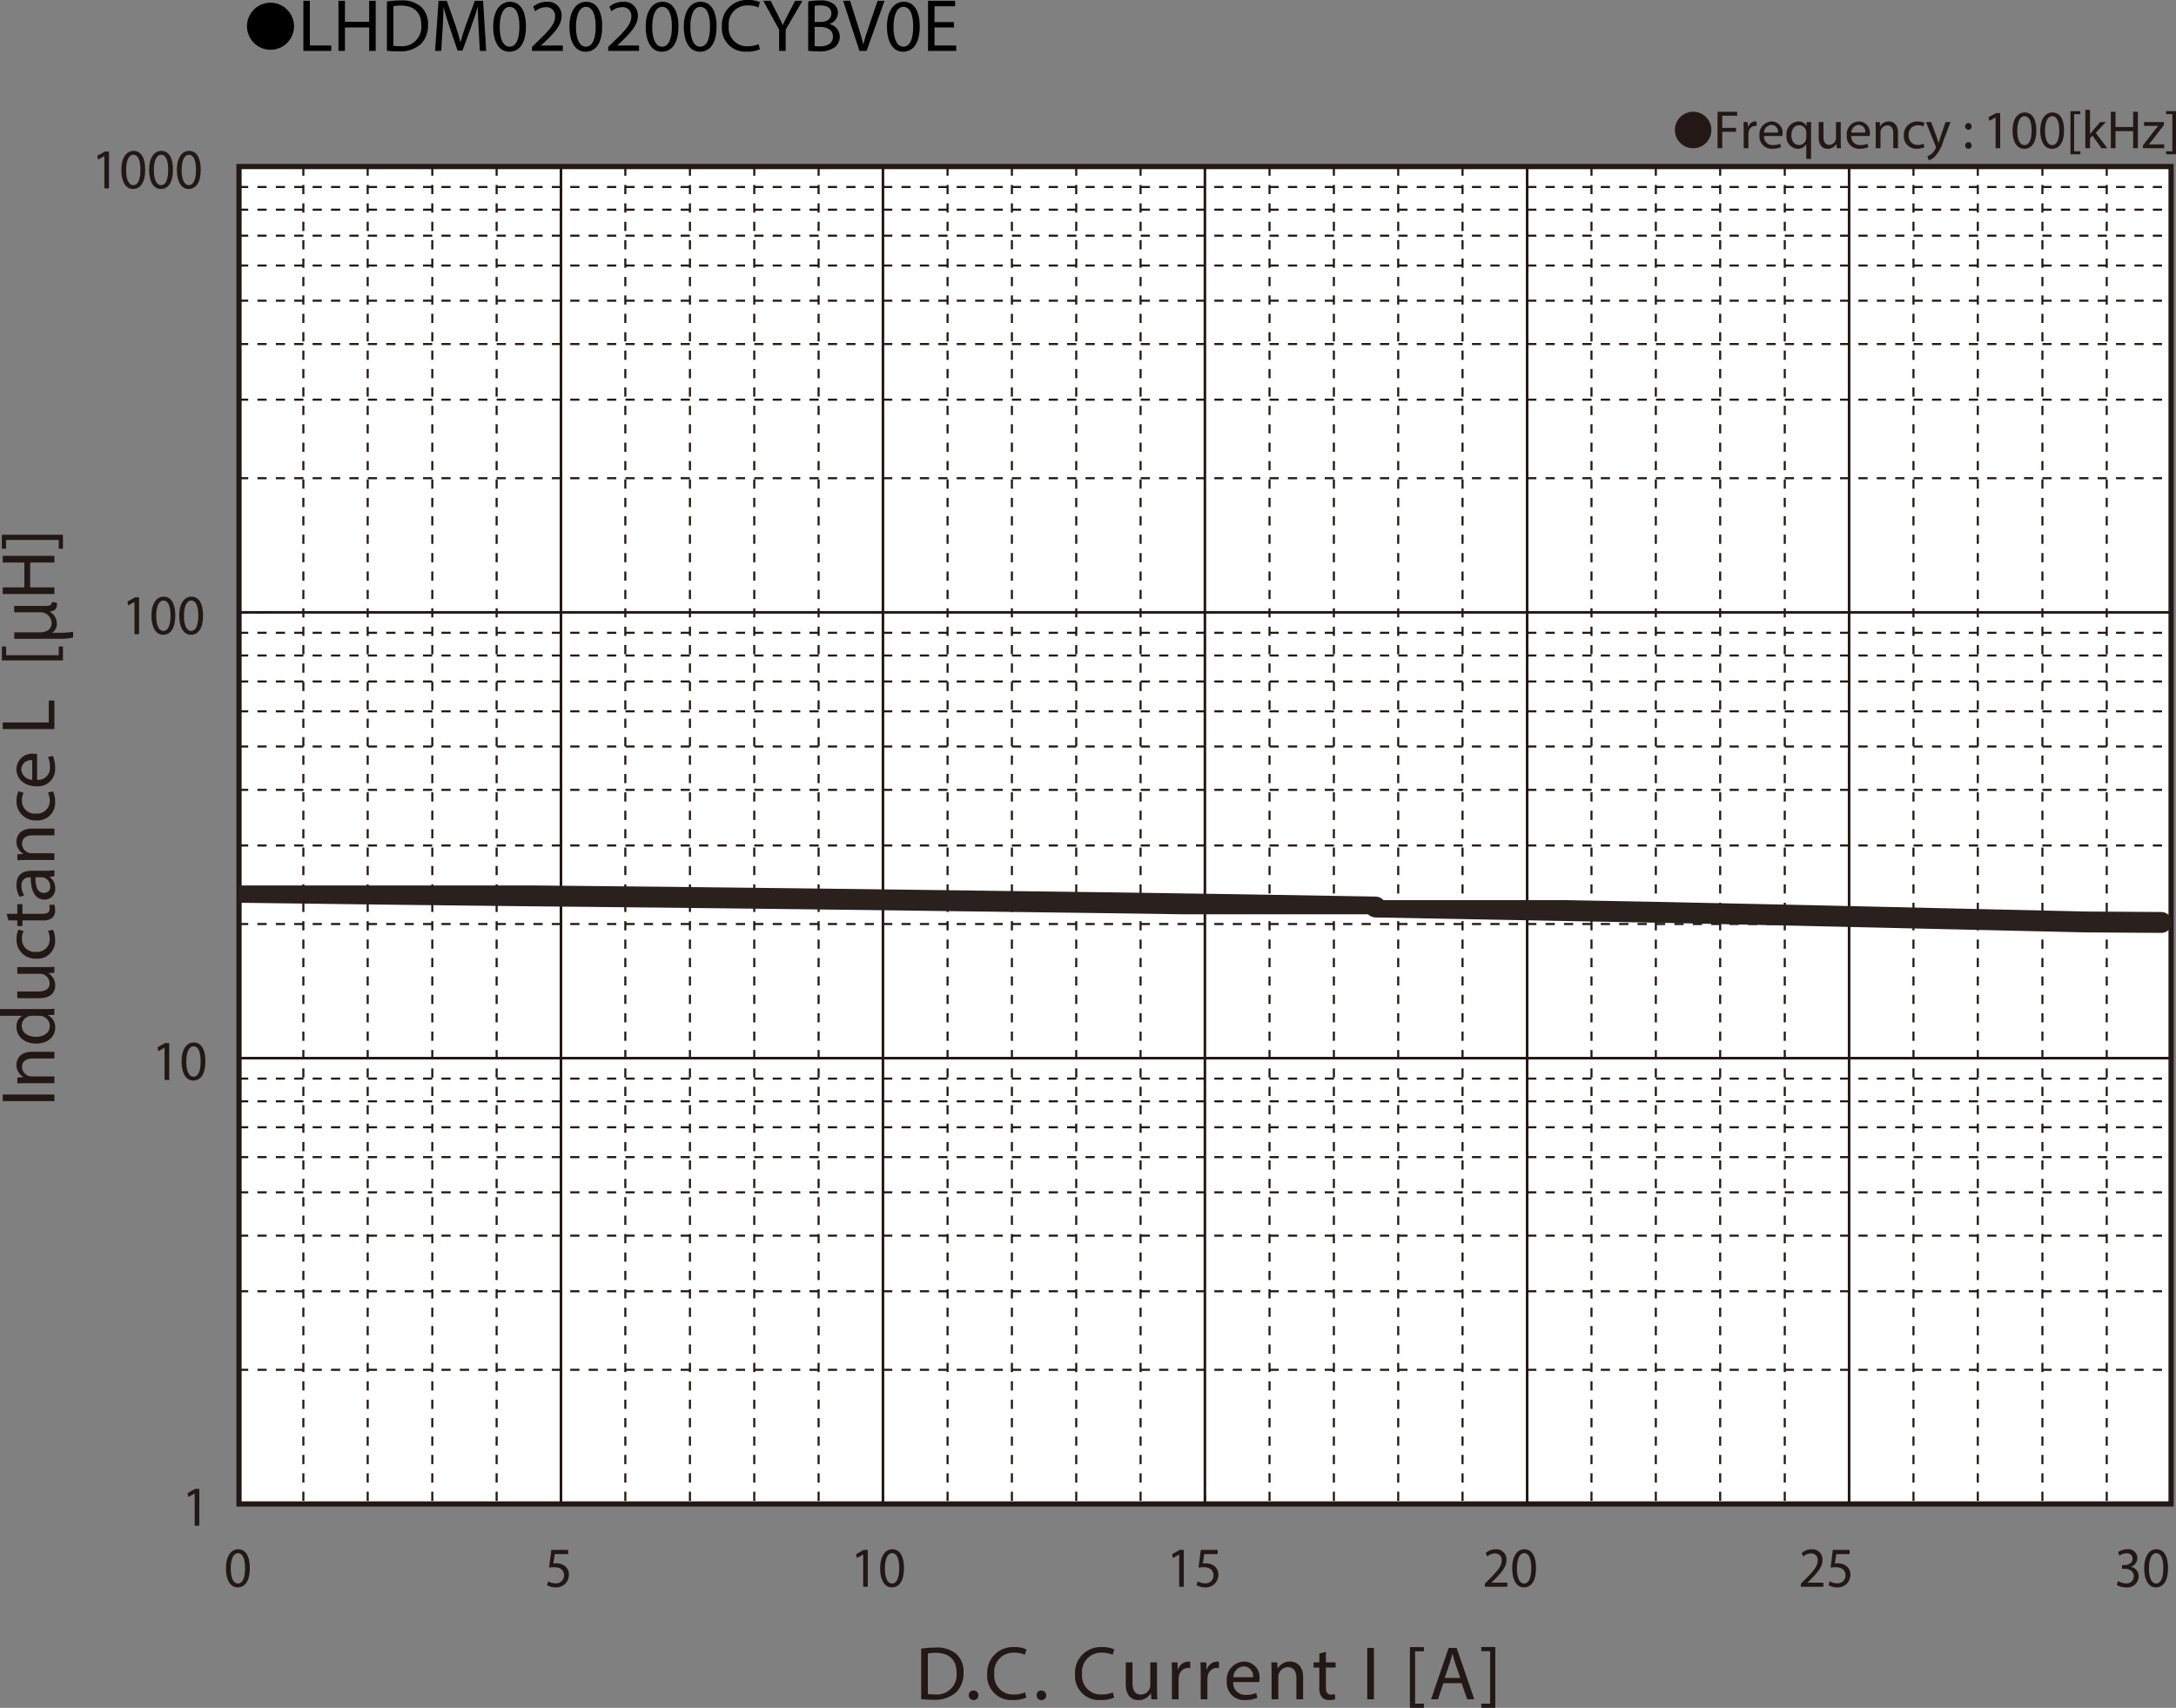
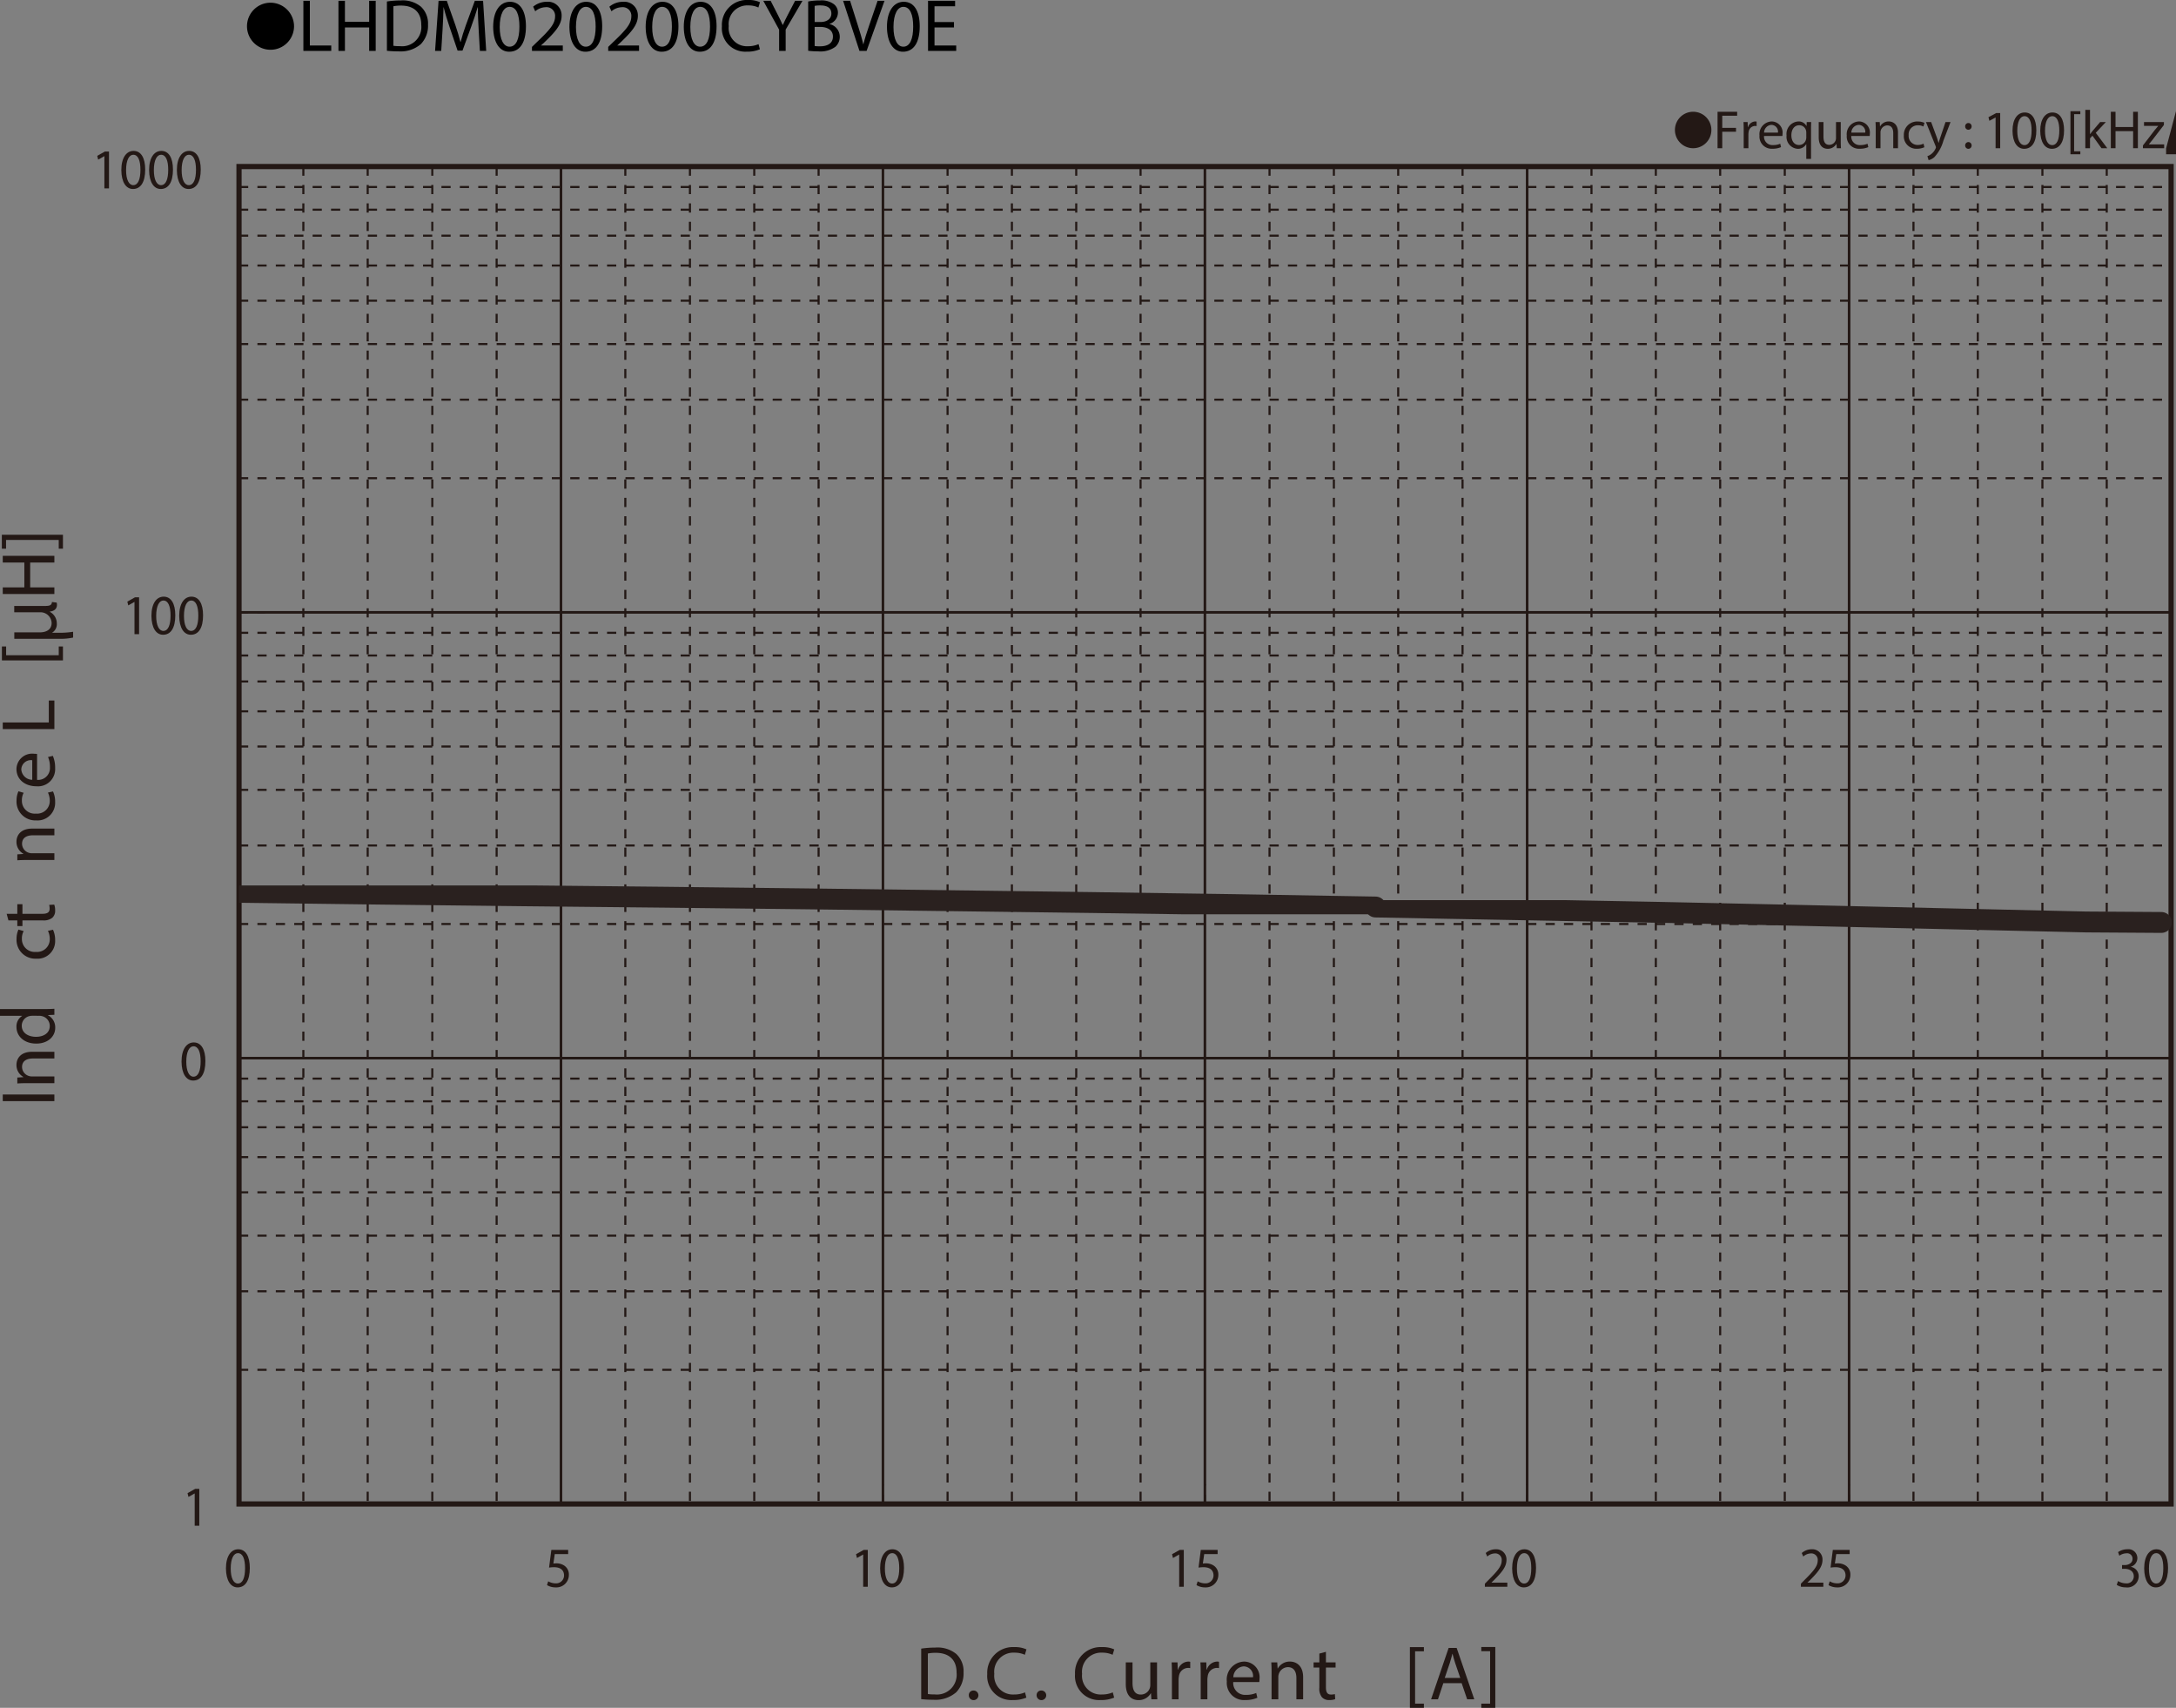
<svg xmlns="http://www.w3.org/2000/svg" id="レイヤー_1" data-name="レイヤー 1" viewBox="0 0 322.104 252.761">
  <rect x="0" y="0" width="322.104" height="252.761" fill="#808080" stroke="none" />
  <defs>
    <style>
      .cls-1, .cls-4, .cls-5, .cls-6, .cls-8 {
        fill: none;
      }

      .cls-2 {
        fill: #231815;
      }

      .cls-3 {
        fill: #fff;
      }

      .cls-4, .cls-5, .cls-6 {
        stroke: #231815;
      }

      .cls-4, .cls-5 {
        stroke-miterlimit: 3.864;
      }

      .cls-4 {
        stroke-width: 0.309px;
        stroke-dasharray: 1.362 1.362;
      }

      .cls-5 {
        stroke-width: 0.386px;
      }

      .cls-6 {
        stroke-miterlimit: 10;
        stroke-width: 0.773px;
      }

      .cls-7 {
        clip-path: url(#clip-path);
      }

      .cls-8 {
        stroke: #2a211f;
        stroke-linecap: round;
        stroke-linejoin: round;
        stroke-width: 3.09px;
      }

      .cls-9 {
        clip-path: url(#clip-path-2);
      }
    </style>
    <clipPath id="clip-path" transform="translate(-1.868 -1.671)">
      <rect class="cls-1" x="37.27" y="132.718" width="169.646" height="4.267" />
    </clipPath>
    <clipPath id="clip-path-2" transform="translate(-1.868 -1.671)">
      <rect class="cls-1" x="204.166" y="134.896" width="119.156" height="5.962" />
    </clipPath>
  </defs>
  <title>DM_DC-HFlux-Bias2-LHDM020200CYBV0E</title>
  <g>
    <path d="M45.393,5.59a3.482,3.482,0,1,1-3.478-3.518A3.496,3.496,0,0,1,45.393,5.59Z" transform="translate(-1.868 -1.671)" />
    <path d="M46.777,1.792h.958V8.404h3.168V9.207h-4.126Z" transform="translate(-1.868 -1.671)" />
    <path d="M52.927,1.792V4.895h3.586V1.792h.968V9.207h-.968V5.73H52.927V9.207h-.958V1.792Z" transform="translate(-1.868 -1.671)" />
    <path d="M59.141,1.891a13.665,13.665,0,0,1,2.036-.154,4.248,4.248,0,0,1,3.003.924A3.415,3.415,0,0,1,65.225,5.323a3.923,3.923,0,0,1-1.067,2.883A4.57,4.57,0,0,1,60.879,9.273a15.418,15.418,0,0,1-1.738-.088Zm.958,6.557a6.041,6.041,0,0,0,.968.055,2.85,2.85,0,0,0,3.158-3.146c.011-1.749-.979-2.86-3.003-2.86a5.423,5.423,0,0,0-1.122.099Z" transform="translate(-1.868 -1.671)" />
    <path d="M72.716,5.951C72.661,4.917,72.595,3.673,72.606,2.749h-.033c-.253.869-.561,1.793-.935,2.816L70.329,9.163h-.726L68.403,5.631c-.352-1.045-.649-2.002-.858-2.882h-.022c-.022.924-.077,2.167-.143,3.278L67.182,9.207H66.269l.517-7.415h1.221l1.265,3.586c.308.913.561,1.728.748,2.498h.033c.187-.748.451-1.562.781-2.498L72.155,1.792H73.376l.462,7.415h-.935Z" transform="translate(-1.868 -1.671)" />
    <path d="M79.722,5.555c0,2.431-.902,3.773-2.486,3.773-1.397,0-2.343-1.309-2.365-3.675,0-2.398,1.034-3.718,2.486-3.718C78.864,1.935,79.722,3.277,79.722,5.555Zm-3.883.11c0,1.859.572,2.916,1.452,2.916.99,0,1.463-1.155,1.463-2.981,0-1.76-.451-2.916-1.452-2.916C76.455,2.683,75.839,3.717,75.839,5.665Z" transform="translate(-1.868 -1.671)" />
    <path d="M80.613,9.207V8.613l.759-.737c1.826-1.738,2.651-2.663,2.662-3.741a1.276,1.276,0,0,0-1.419-1.397,2.436,2.436,0,0,0-1.519.605l-.308-.682A3.139,3.139,0,0,1,82.813,1.935a2.012,2.012,0,0,1,2.189,2.079c0,1.32-.957,2.388-2.464,3.84l-.572.528v.022h3.212V9.207Z" transform="translate(-1.868 -1.671)" />
    <path d="M91.008,5.555c0,2.431-.902,3.773-2.486,3.773-1.397,0-2.343-1.309-2.365-3.675,0-2.398,1.034-3.718,2.486-3.718C90.15,1.935,91.008,3.277,91.008,5.555Zm-3.883.11c0,1.859.572,2.916,1.452,2.916.99,0,1.463-1.155,1.463-2.981,0-1.76-.451-2.916-1.452-2.916C87.741,2.683,87.125,3.717,87.125,5.665Z" transform="translate(-1.868 -1.671)" />
    <path d="M91.899,9.207V8.613L92.658,7.876c1.826-1.738,2.651-2.663,2.662-3.741a1.276,1.276,0,0,0-1.419-1.397,2.436,2.436,0,0,0-1.519.605l-.308-.682a3.139,3.139,0,0,1,2.024-.726,2.012,2.012,0,0,1,2.189,2.079c0,1.32-.957,2.388-2.464,3.84l-.572.528v.022h3.212V9.207Z" transform="translate(-1.868 -1.671)" />
    <path d="M102.294,5.555c0,2.431-.902,3.773-2.486,3.773-1.397,0-2.343-1.309-2.365-3.675,0-2.398,1.034-3.718,2.486-3.718C101.437,1.935,102.294,3.277,102.294,5.555Zm-3.883.11c0,1.859.572,2.916,1.452,2.916.99,0,1.463-1.155,1.463-2.981,0-1.76-.451-2.916-1.452-2.916C99.027,2.683,98.411,3.717,98.411,5.665Z" transform="translate(-1.868 -1.671)" />
    <path d="M107.938,5.555c0,2.431-.902,3.773-2.486,3.773-1.397,0-2.343-1.309-2.365-3.675,0-2.398,1.034-3.718,2.486-3.718C107.08,1.935,107.938,3.277,107.938,5.555Zm-3.883.11c0,1.859.572,2.916,1.452,2.916.99,0,1.463-1.155,1.463-2.981,0-1.76-.451-2.916-1.452-2.916C104.67,2.683,104.054,3.717,104.054,5.665Z" transform="translate(-1.868 -1.671)" />
    <path d="M114.351,8.965a4.747,4.747,0,0,1-1.958.352A3.465,3.465,0,0,1,108.729,5.565a3.69,3.69,0,0,1,3.873-3.895,3.976,3.976,0,0,1,1.76.33l-.231.781a3.484,3.484,0,0,0-1.496-.308,2.757,2.757,0,0,0-2.894,3.059,2.695,2.695,0,0,0,2.85,2.981,3.831,3.831,0,0,0,1.562-.308Z" transform="translate(-1.868 -1.671)" />
    <path d="M117.199,9.207V6.061L114.856,1.792h1.089l1.045,2.046c.286.561.506,1.012.737,1.529h.022c.209-.484.462-.968.748-1.529L119.564,1.792h1.089L118.167,6.05V9.207Z" transform="translate(-1.868 -1.671)" />
    <path d="M121.5,1.891a9.245,9.245,0,0,1,1.75-.154,3.064,3.064,0,0,1,2.035.539,1.555,1.555,0,0,1,.616,1.31A1.761,1.761,0,0,1,124.646,5.213v.022a1.912,1.912,0,0,1,1.529,1.859,1.999,1.999,0,0,1-.627,1.485,3.724,3.724,0,0,1-2.563.693,11.211,11.211,0,0,1-1.485-.088Zm.958,3.036h.869c1.012,0,1.606-.528,1.606-1.243,0-.869-.66-1.21-1.628-1.21A4.09,4.09,0,0,0,122.457,2.54Zm0,3.554a5.088,5.088,0,0,0,.803.044c.99,0,1.903-.363,1.903-1.441,0-1.012-.869-1.43-1.914-1.43h-.792Z" transform="translate(-1.868 -1.671)" />
    <path d="M129.09,9.207l-2.42-7.415h1.034l1.155,3.652c.319,1.001.594,1.903.792,2.772h.022c.209-.858.517-1.793.847-2.761L131.774,1.792h1.023L130.146,9.207Z" transform="translate(-1.868 -1.671)" />
    <path d="M138.011,5.555c0,2.431-.902,3.773-2.486,3.773-1.397,0-2.343-1.309-2.365-3.675,0-2.398,1.034-3.718,2.486-3.718C137.153,1.935,138.011,3.277,138.011,5.555Zm-3.883.11c0,1.859.572,2.916,1.452,2.916.99,0,1.463-1.155,1.463-2.981,0-1.76-.451-2.916-1.452-2.916C134.744,2.683,134.128,3.717,134.128,5.665Z" transform="translate(-1.868 -1.671)" />
    <path d="M143.083,5.73H140.2V8.404h3.212V9.207h-4.17V1.792h4.005v.803H140.2V4.938h2.882Z" transform="translate(-1.868 -1.671)" />
  </g>
  <g>
    <path class="cls-2" d="M252.5,18.212a2.698,2.698,0,1,1-2.699,2.698A2.694,2.694,0,0,1,252.5,18.212Z" transform="translate(-1.868 -1.671)" />
    <path class="cls-2" d="M256.11,18.216h2.902v.584h-2.207v1.791h2.039v.576h-2.039V23.605h-.695Z" transform="translate(-1.868 -1.671)" />
    <path class="cls-2" d="M259.981,20.942c0-.456-.008-.848-.031-1.208h.615l.024.76h.031a1.163,1.163,0,0,1,1.072-.848.752.752,0,0,1,.199.024V20.335a1.042,1.042,0,0,0-.239-.024.986.986,0,0,0-.943.903,1.914,1.914,0,0,0-.032.328v2.063H259.981Z" transform="translate(-1.868 -1.671)" />
    <path class="cls-2" d="M262.99,21.798a1.239,1.239,0,0,0,1.327,1.343,2.545,2.545,0,0,0,1.071-.2l.12.503a3.128,3.128,0,0,1-1.287.24,1.797,1.797,0,0,1-1.903-1.951,1.879,1.879,0,0,1,1.814-2.087,1.64,1.64,0,0,1,1.6,1.823,2.481,2.481,0,0,1-.024.328Zm2.062-.503a1.002,1.002,0,0,0-.976-1.144,1.165,1.165,0,0,0-1.079,1.144Z" transform="translate(-1.868 -1.671)" />
    <path class="cls-2" d="M269.244,23.005H269.228a1.378,1.378,0,0,1-1.264.688,1.765,1.765,0,0,1-1.639-1.959,1.854,1.854,0,0,1,1.751-2.087,1.272,1.272,0,0,1,1.191.672h.016l.024-.584h.663c-.016.328-.023.664-.023,1.063V25.188h-.704Zm0-1.703a1.227,1.227,0,0,0-.031-.296,1.029,1.029,0,0,0-1.008-.799c-.728,0-1.167.616-1.167,1.487,0,.768.367,1.439,1.143,1.439a1.048,1.048,0,0,0,1.008-.768,1.175,1.175,0,0,0,.056-.336Z" transform="translate(-1.868 -1.671)" />
    <path class="cls-2" d="M274.347,22.549c0,.4.009.752.032,1.056h-.623l-.04-.632h-.017a1.455,1.455,0,0,1-1.279.72c-.607,0-1.335-.336-1.335-1.695V19.735h.703v2.143c0,.736.225,1.231.864,1.231a1.017,1.017,0,0,0,.927-.64,1.028,1.028,0,0,0,.064-.36v-2.375h.703Z" transform="translate(-1.868 -1.671)" />
    <path class="cls-2" d="M275.909,21.798a1.24,1.24,0,0,0,1.327,1.343,2.545,2.545,0,0,0,1.071-.2l.12.503a3.128,3.128,0,0,1-1.287.24,1.797,1.797,0,0,1-1.903-1.951,1.879,1.879,0,0,1,1.815-2.087,1.639,1.639,0,0,1,1.599,1.823,2.706,2.706,0,0,1-.023.328Zm2.063-.503a1.002,1.002,0,0,0-.976-1.144,1.167,1.167,0,0,0-1.08,1.144Z" transform="translate(-1.868 -1.671)" />
    <path class="cls-2" d="M279.525,20.783c0-.4-.008-.728-.031-1.048h.623l.04.64h.017a1.423,1.423,0,0,1,1.279-.728c.535,0,1.367.32,1.367,1.647V23.605h-.704V21.374c0-.624-.231-1.143-.896-1.143a1.031,1.031,0,0,0-.991,1.047V23.605h-.704Z" transform="translate(-1.868 -1.671)" />
    <path class="cls-2" d="M286.723,23.461a2.586,2.586,0,0,1-1.111.224,1.839,1.839,0,0,1-1.927-1.975,1.966,1.966,0,0,1,2.079-2.055,2.362,2.362,0,0,1,.976.2l-.16.544a1.628,1.628,0,0,0-.815-.184,1.339,1.339,0,0,0-1.367,1.463,1.327,1.327,0,0,0,1.343,1.447,1.99,1.99,0,0,0,.863-.192Z" transform="translate(-1.868 -1.671)" />
    <path class="cls-2" d="M287.725,19.735l.848,2.287c.088.256.184.56.248.792h.016c.072-.232.152-.528.248-.808l.768-2.271h.743l-1.055,2.759a5.888,5.888,0,0,1-1.328,2.423,1.909,1.909,0,0,1-.863.456l-.176-.592a1.858,1.858,0,0,0,.615-.344,2.12,2.12,0,0,0,.592-.784.503.503,0,0,0,.057-.168.634.634,0,0,0-.048-.184l-1.432-3.566Z" transform="translate(-1.868 -1.671)" />
    <path class="cls-2" d="M292.765,20.375a.476.476,0,1,1,.951,0,.476.476,0,1,1-.951,0Zm0,2.823a.476.476,0,1,1,.951,0,.476.476,0,1,1-.951,0Z" transform="translate(-1.868 -1.671)" />
    <path class="cls-2" d="M297.268,19.063h-.016l-.904.488-.136-.536,1.136-.608h.6V23.605h-.68Z" transform="translate(-1.868 -1.671)" />
    <path class="cls-2" d="M303.299,20.951c0,1.767-.656,2.742-1.808,2.742-1.015,0-1.703-.951-1.719-2.67,0-1.743.752-2.703,1.807-2.703C302.675,18.32,303.299,19.295,303.299,20.951Zm-2.822.08c0,1.352.415,2.119,1.055,2.119.72,0,1.063-.84,1.063-2.167,0-1.279-.327-2.119-1.056-2.119C300.924,18.864,300.477,19.615,300.477,21.03Z" transform="translate(-1.868 -1.671)" />
    <path class="cls-2" d="M307.403,20.951c0,1.767-.656,2.742-1.808,2.742-1.015,0-1.703-.951-1.719-2.67,0-1.743.752-2.703,1.807-2.703C306.779,18.32,307.403,19.295,307.403,20.951Zm-2.822.08c0,1.352.415,2.119,1.055,2.119.72,0,1.063-.84,1.063-2.167,0-1.279-.327-2.119-1.056-2.119C305.028,18.864,304.581,19.615,304.581,21.03Z" transform="translate(-1.868 -1.671)" />
    <path class="cls-2" d="M308.348,24.5V18.128h1.463v.44h-.919v5.493h.919v.44Z" transform="translate(-1.868 -1.671)" />
    <path class="cls-2" d="M311.244,21.51h.017c.096-.136.231-.304.344-.44l1.135-1.335h.848l-1.495,1.591,1.703,2.279H312.939l-1.335-1.855-.36.4V23.605h-.695V17.928h.695Z" transform="translate(-1.868 -1.671)" />
    <path class="cls-2" d="M315.02,18.216V20.471h2.606V18.216h.703V23.605h-.703V21.079H315.02V23.605h-.695V18.216Z" transform="translate(-1.868 -1.671)" />
    <path class="cls-2" d="M319.077,23.197l1.751-2.279c.168-.208.327-.392.504-.6v-.016h-2.096v-.568H322.187l-.009.44-1.727,2.247c-.16.216-.32.408-.496.608v.016h2.263V23.605h-3.142Z" transform="translate(-1.868 -1.671)" />
-     <path class="cls-2" d="M323.972,18.12v6.38H322.508v-.44h.92v-5.501h-.92v-.439Z" transform="translate(-1.868 -1.671)" />
+     <path class="cls-2" d="M323.972,18.12v6.38H322.508v-.44h.92h-.92v-.439Z" transform="translate(-1.868 -1.671)" />
  </g>
-   <rect class="cls-3" x="35.402" y="24.666" width="286.011" height="197.93" />
  <path class="cls-4" d="M37.248,29.347H323.244M37.248,32.706H323.244M37.248,36.551H323.244M37.248,40.97H323.244M37.248,46.175H323.244M37.248,52.591H323.244M37.248,60.823H323.244M37.248,72.446H323.244M37.248,95.326H323.244M37.248,98.686H323.244M37.248,102.53H323.244M37.248,106.949H323.244M37.248,112.154H323.244m-285.996,6.418H323.244M37.248,126.805H323.244m-285.996,11.621H323.244M37.248,161.307H323.244M37.248,164.666H323.244M37.248,168.508H323.244M37.248,172.928H323.244M37.248,178.136H323.244m-285.996,6.416H323.244M37.248,192.782H323.244M37.248,204.406H323.244" transform="translate(-1.868 -1.671)" />
  <path class="cls-5" d="M37.248,92.301H323.244M37.248,158.278H323.244" transform="translate(-1.868 -1.671)" />
  <path class="cls-4" d="M313.719,26.32V224.26M304.197,26.32V224.26M294.633,26.32V224.26M285.111,26.32V224.26M266.06,26.32V224.26M256.498,26.32V224.26M246.974,26.32V224.26M237.449,26.32V224.26M218.362,26.32V224.26M208.838,26.32V224.26M199.316,26.32V224.26M189.79,26.32V224.26M170.702,26.32V224.26M161.178,26.32V224.26M151.655,26.32V224.26M142.132,26.32V224.26m-19.09-197.94V224.26M113.518,26.32V224.26m-9.521-197.94V224.26M94.432,26.32V224.26M75.383,26.32V224.26M65.859,26.32V224.26M56.295,26.32V224.26M46.772,26.32V224.26M37.248,26.32H323.244" transform="translate(-1.868 -1.671)" />
  <path class="cls-5" d="M275.584,26.32V224.26M227.925,26.32V224.26M180.226,26.32V224.26M132.567,26.32V224.26M84.907,26.32V224.26" transform="translate(-1.868 -1.671)" />
  <line class="cls-4" x1="321.376" y1="24.649" x2="321.376" y2="222.589" />
  <rect class="cls-6" x="35.38" y="24.649" width="285.998" height="197.94" />
  <path class="cls-4" d="M37.248,26.32V224.26m0,0h3.864m-3.864-65.982h3.864M37.248,92.301h3.864m-3.864-65.981h3.864M37.248,224.26H323.244m-285.996,0v-2.937m47.659,2.937v-2.937m47.66,2.937v-2.937m47.659,2.937v-2.937m47.7,2.937v-2.937m47.659,2.937v-2.937m47.66,2.937v-2.937" transform="translate(-1.868 -1.671)" />
  <g class="cls-7">
    <polyline class="cls-8" points="35.38 132.064 56.421 132.336 77.419 132.577 98.46 132.79 119.503 133.033 161.542 133.576 182.582 133.881 203.623 134.24" />
  </g>
  <g class="cls-9">
    <polyline class="cls-8" points="203.623 134.24 245.663 135.029 266.704 135.483 308.784 136.452 319.935 136.525" />
  </g>
  <path class="cls-2" d="M30.687,222.709H30.671l-.905.512-.136-.562,1.138-.638h.601v5.455H30.687Z" transform="translate(-1.868 -1.671)" />
  <g>
-     <path class="cls-2" d="M26.23,156.734h-.016l-.905.512-.136-.562,1.138-.638h.601V161.501H26.23Z" transform="translate(-1.868 -1.671)" />
    <path class="cls-2" d="M32.272,158.715c0,1.855-.657,2.879-1.811,2.879-1.018,0-1.707-.999-1.722-2.804,0-1.829.753-2.836,1.81-2.836C31.647,155.954,32.272,156.978,32.272,158.715Zm-2.828.084c0,1.418.417,2.224,1.058,2.224.721,0,1.065-.881,1.065-2.274,0-1.343-.329-2.224-1.058-2.224C29.893,156.524,29.444,157.313,29.444,158.799Z" transform="translate(-1.868 -1.671)" />
  </g>
  <g>
    <path class="cls-2" d="M21.775,90.759h-.016l-.905.512-.136-.562,1.138-.638h.601v5.455H21.775Z" transform="translate(-1.868 -1.671)" />
    <path class="cls-2" d="M27.817,92.739c0,1.854-.657,2.878-1.811,2.878-1.018,0-1.707-.999-1.722-2.803,0-1.829.753-2.836,1.81-2.836C27.192,89.978,27.817,91.002,27.817,92.739Zm-2.828.084c0,1.418.417,2.224,1.058,2.224.721,0,1.065-.881,1.065-2.274,0-1.343-.329-2.224-1.058-2.224C25.438,90.549,24.989,91.337,24.989,92.823Z" transform="translate(-1.868 -1.671)" />
    <path class="cls-2" d="M31.928,92.739c0,1.854-.657,2.878-1.811,2.878-1.018,0-1.707-.999-1.722-2.803,0-1.829.753-2.836,1.81-2.836C31.303,89.978,31.928,91.002,31.928,92.739Zm-2.828.084c0,1.418.416,2.224,1.058,2.224.721,0,1.065-.881,1.065-2.274,0-1.343-.329-2.224-1.058-2.224C29.548,90.549,29.1,91.337,29.1,92.823Z" transform="translate(-1.868 -1.671)" />
  </g>
  <g>
    <path class="cls-2" d="M17.319,24.784h-.016l-.905.512-.136-.562,1.138-.638h.601v5.455h-.681Z" transform="translate(-1.868 -1.671)" />
    <path class="cls-2" d="M23.361,26.765c0,1.854-.657,2.878-1.811,2.878-1.018,0-1.707-.999-1.722-2.803,0-1.829.753-2.836,1.81-2.836C22.736,24.003,23.361,25.027,23.361,26.765Zm-2.828.084c0,1.418.417,2.224,1.058,2.224.721,0,1.065-.881,1.065-2.274,0-1.343-.329-2.224-1.058-2.224C20.981,24.574,20.533,25.363,20.533,26.849Z" transform="translate(-1.868 -1.671)" />
    <path class="cls-2" d="M27.472,26.765c0,1.854-.657,2.878-1.811,2.878-1.018,0-1.707-.999-1.722-2.803,0-1.829.753-2.836,1.81-2.836C26.847,24.003,27.472,25.027,27.472,26.765Zm-2.828.084c0,1.418.417,2.224,1.058,2.224.721,0,1.065-.881,1.065-2.274,0-1.343-.329-2.224-1.058-2.224C25.092,24.574,24.644,25.363,24.644,26.849Z" transform="translate(-1.868 -1.671)" />
    <path class="cls-2" d="M31.583,26.765c0,1.854-.657,2.878-1.811,2.878-1.018,0-1.707-.999-1.722-2.803,0-1.829.753-2.836,1.81-2.836C30.958,24.003,31.583,25.027,31.583,26.765Zm-2.828.084c0,1.418.417,2.224,1.058,2.224.721,0,1.065-.881,1.065-2.274,0-1.343-.329-2.224-1.058-2.224C29.204,24.574,28.755,25.363,28.755,26.849Z" transform="translate(-1.868 -1.671)" />
  </g>
  <g>
    <path class="cls-2" d="M138.229,245.67a14.272,14.272,0,0,1,2.098-.157,4.391,4.391,0,0,1,3.095.947,3.488,3.488,0,0,1,1.077,2.729,4.005,4.005,0,0,1-1.1,2.954,4.72,4.72,0,0,1-3.378,1.094,15.964,15.964,0,0,1-1.792-.09Zm.986,6.721a6.287,6.287,0,0,0,.998.057,2.93,2.93,0,0,0,3.254-3.225c.011-1.793-1.009-2.933-3.096-2.933a5.686,5.686,0,0,0-1.156.102Z" transform="translate(-1.868 -1.671)" />
    <path class="cls-2" d="M145.276,252.583a.668.668,0,0,1,.68-.711.711.711,0,1,1-.68.711Z" transform="translate(-1.868 -1.671)" />
    <path class="cls-2" d="M153.799,252.921a4.912,4.912,0,0,1-2.018.36,3.561,3.561,0,0,1-3.775-3.845,3.793,3.793,0,0,1,3.99-3.992,4.106,4.106,0,0,1,1.814.339l-.238.801a3.605,3.605,0,0,0-1.542-.316,2.833,2.833,0,0,0-2.981,3.135,2.77,2.77,0,0,0,2.937,3.057,3.952,3.952,0,0,0,1.609-.316Z" transform="translate(-1.868 -1.671)" />
    <path class="cls-2" d="M155.314,252.583a.668.668,0,0,1,.68-.711.711.711,0,1,1-.68.711Z" transform="translate(-1.868 -1.671)" />
    <path class="cls-2" d="M166.793,252.921a4.912,4.912,0,0,1-2.018.36,3.561,3.561,0,0,1-3.775-3.845,3.793,3.793,0,0,1,3.99-3.992,4.106,4.106,0,0,1,1.814.339l-.238.801a3.605,3.605,0,0,0-1.542-.316,2.833,2.833,0,0,0-2.981,3.135A2.77,2.77,0,0,0,164.98,252.459a3.952,3.952,0,0,0,1.609-.316Z" transform="translate(-1.868 -1.671)" />
    <path class="cls-2" d="M173.138,251.681c0,.563.012,1.06.046,1.488h-.885l-.057-.891h-.022a2.067,2.067,0,0,1-1.814,1.015c-.861,0-1.893-.474-1.893-2.391v-3.191h.997v3.022c0,1.037.317,1.736,1.225,1.736a1.398,1.398,0,0,0,1.406-1.409v-3.35h.997Z" transform="translate(-1.868 -1.671)" />
    <path class="cls-2" d="M175.343,249.414c0-.643-.011-1.195-.045-1.703h.873l.034,1.071h.045a1.646,1.646,0,0,1,1.52-1.195,1.087,1.087,0,0,1,.283.034v.936a1.511,1.511,0,0,0-.34-.033,1.395,1.395,0,0,0-1.338,1.273,2.812,2.812,0,0,0-.046.463V253.169h-.986Z" transform="translate(-1.868 -1.671)" />
    <path class="cls-2" d="M179.604,249.414c0-.643-.011-1.195-.045-1.703h.873l.034,1.071h.045a1.646,1.646,0,0,1,1.52-1.195,1.087,1.087,0,0,1,.283.034v.936a1.511,1.511,0,0,0-.34-.033,1.395,1.395,0,0,0-1.338,1.273,2.818,2.818,0,0,0-.045.463V253.169H179.604Z" transform="translate(-1.868 -1.671)" />
    <path class="cls-2" d="M184.419,250.62a1.754,1.754,0,0,0,1.883,1.895,3.634,3.634,0,0,0,1.519-.281l.17.71a4.46,4.46,0,0,1-1.825.338,2.54,2.54,0,0,1-2.698-2.751,2.655,2.655,0,0,1,2.573-2.943,2.316,2.316,0,0,1,2.268,2.571,3.871,3.871,0,0,1-.033.462Zm2.926-.71a1.415,1.415,0,0,0-1.384-1.612,1.648,1.648,0,0,0-1.53,1.612Z" transform="translate(-1.868 -1.671)" />
    <path class="cls-2" d="M190.094,249.188c0-.563-.011-1.026-.045-1.478h.885l.057.902h.022a2.019,2.019,0,0,1,1.813-1.026c.76,0,1.939.451,1.939,2.323V253.169h-.998v-3.146c0-.879-.329-1.612-1.27-1.612a1.457,1.457,0,0,0-1.406,1.478V253.169h-.998Z" transform="translate(-1.868 -1.671)" />
    <path class="cls-2" d="M198.14,246.144v1.567h1.429v.756h-1.429v2.943c0,.677.192,1.06.748,1.06a2.256,2.256,0,0,0,.578-.067l.046.744a2.457,2.457,0,0,1-.885.135,1.387,1.387,0,0,1-1.077-.417,2.014,2.014,0,0,1-.385-1.421V248.467h-.851v-.756h.851v-1.308Z" transform="translate(-1.868 -1.671)" />
-     <path class="cls-2" d="M205.243,245.568V253.169h-.986v-7.601Z" transform="translate(-1.868 -1.671)" />
    <path class="cls-2" d="M210.568,254.432v-8.987h2.074v.62h-1.304v7.747h1.304v.62Z" transform="translate(-1.868 -1.671)" />
    <path class="cls-2" d="M215.52,250.778l-.794,2.391h-1.02l2.597-7.601h1.19l2.607,7.601h-1.055l-.816-2.391Zm2.505-.767-.748-2.188c-.17-.496-.283-.947-.396-1.387h-.022c-.113.45-.238.913-.386,1.375l-.748,2.199Z" transform="translate(-1.868 -1.671)" />
    <path class="cls-2" d="M223.212,245.434v8.998h-2.074v-.62h1.304v-7.758h-1.304v-.62Z" transform="translate(-1.868 -1.671)" />
  </g>
  <g>
    <path class="cls-2" d="M2.276,163.661H9.917v.98H2.276Z" transform="translate(-1.868 -1.671)" />
    <path class="cls-2" d="M5.916,161.982c-.567,0-1.032.012-1.485.045v-.879l.907-.057v-.022a2.006,2.006,0,0,1-1.032-1.805c0-.755.453-1.928,2.335-1.928H9.917v.992H6.754c-.884,0-1.621.327-1.621,1.263a1.412,1.412,0,0,0,1.02,1.331,1.449,1.449,0,0,0,.465.067H9.917v.992Z" transform="translate(-1.868 -1.671)" />
    <path class="cls-2" d="M1.868,151.014H8.5c.487,0,1.043-.011,1.417-.045v.892l-.952.045v.022a2.018,2.018,0,0,1,1.077,1.86c0,1.319-1.122,2.334-2.789,2.334-1.826.012-2.948-1.116-2.948-2.446a1.821,1.821,0,0,1,.839-1.646v-.022H1.868Zm4.795.993a1.754,1.754,0,0,0-.419.045,1.461,1.461,0,0,0-1.156,1.432c0,1.026.907,1.636,2.12,1.636,1.111,0,2.029-.542,2.029-1.613a1.494,1.494,0,0,0-1.19-1.454,1.726,1.726,0,0,0-.431-.045Z" transform="translate(-1.868 -1.671)" />
-     <path class="cls-2" d="M8.421,144.805c.567,0,1.066-.012,1.497-.046v.88l-.896.057v.022a2.051,2.051,0,0,1,1.02,1.804c0,.857-.476,1.884-2.403,1.884H4.43v-.992H7.469c1.043,0,1.746-.316,1.746-1.218a1.435,1.435,0,0,0-.907-1.309,1.46,1.46,0,0,0-.51-.09H4.43v-.992Z" transform="translate(-1.868 -1.671)" />
    <path class="cls-2" d="M9.713,139.271a3.639,3.639,0,0,1,.317,1.567,2.6,2.6,0,0,1-2.8,2.718A2.781,2.781,0,0,1,4.317,140.624a3.31,3.31,0,0,1,.283-1.376l.771.226a2.298,2.298,0,0,0-.261,1.15,1.895,1.895,0,0,0,2.075,1.929A1.877,1.877,0,0,0,9.237,140.658a2.805,2.805,0,0,0-.272-1.218Z" transform="translate(-1.868 -1.671)" />
    <path class="cls-2" d="M2.854,136.917H4.43v-1.421h.76v1.421h2.959c.68,0,1.065-.191,1.065-.744a2.188,2.188,0,0,0-.068-.575l.749-.045a2.423,2.423,0,0,1,.136.88,1.373,1.373,0,0,1-.419,1.071,2.044,2.044,0,0,1-1.428.383H5.19v.846H4.43v-.846H3.115Z" transform="translate(-1.868 -1.671)" />
-     <path class="cls-2" d="M9.917,131.361l-.691.078v.034a2.03,2.03,0,0,1,.816,1.669,1.559,1.559,0,0,1-1.576,1.669c-1.327,0-2.052-1.173-2.041-3.281H6.312a1.129,1.129,0,0,0-1.27,1.24,2.711,2.711,0,0,0,.408,1.421L4.793,134.417a3.373,3.373,0,0,1-.487-1.793c0-1.669,1.145-2.075,2.245-2.075H8.603a7.795,7.795,0,0,0,1.315-.09Zm-2.8.146c-.022,1.082.17,2.312,1.236,2.312a.881.881,0,0,0,.952-.937,1.359,1.359,0,0,0-.918-1.319,1.064,1.064,0,0,0-.317-.056Z" transform="translate(-1.868 -1.671)" />
    <path class="cls-2" d="M5.916,128.95c-.567,0-1.032.012-1.485.045v-.879l.907-.057v-.022a2.006,2.006,0,0,1-1.032-1.805c0-.755.453-1.928,2.335-1.928H9.917v.992H6.754c-.884,0-1.621.327-1.621,1.263a1.412,1.412,0,0,0,1.02,1.331,1.449,1.449,0,0,0,.465.067H9.917v.992Z" transform="translate(-1.868 -1.671)" />
    <path class="cls-2" d="M9.713,118.805a3.639,3.639,0,0,1,.317,1.567,2.6,2.6,0,0,1-2.8,2.718,2.781,2.781,0,0,1-2.914-2.932,3.31,3.31,0,0,1,.283-1.376l.771.226a2.298,2.298,0,0,0-.261,1.15,1.895,1.895,0,0,0,2.075,1.929,1.877,1.877,0,0,0,2.052-1.895,2.805,2.805,0,0,0-.272-1.218Z" transform="translate(-1.868 -1.671)" />
    <path class="cls-2" d="M7.355,117.094a1.752,1.752,0,0,0,1.904-1.872,3.573,3.573,0,0,0-.283-1.511l.714-.169a4.402,4.402,0,0,1,.34,1.815,2.541,2.541,0,0,1-2.766,2.684c-1.655,0-2.959-.97-2.959-2.56a2.321,2.321,0,0,1,2.585-2.255,3.92,3.92,0,0,1,.465.033Zm-.714-2.909a1.419,1.419,0,0,0-1.621,1.376A1.65,1.65,0,0,0,6.641,117.083Z" transform="translate(-1.868 -1.671)" />
    <path class="cls-2" d="M2.276,109.578v-.981H9.09v-3.248h.828v4.229Z" transform="translate(-1.868 -1.671)" />
    <path class="cls-2" d="M11.187,99.412H2.151V97.349H2.775v1.297h7.789V97.349H11.187Z" transform="translate(-1.868 -1.671)" />
    <path class="cls-2" d="M3.985,96.211v-.947H7.74c.947,0,1.771-.383,1.771-1.398A1.647,1.647,0,0,0,7.819,92.288H3.974v-.936H8.575c.676,0,.958-.135.981-.586l.699.09a1.001,1.001,0,0,1,.045.327c0,.485-.271.913-1.06,1.003v.034a1.944,1.944,0,0,1,1.038,1.714,1.482,1.482,0,0,1-.71,1.387h.834a12.872,12.872,0,0,0,2.289-.146v.857a9.305,9.305,0,0,1-2.21.18Z" transform="translate(-1.868 -1.671)" />
    <path class="cls-2" d="M2.276,88.604H5.473V84.928H2.276v-.992H9.917v.992H6.335V88.604H9.917v.981H2.276Z" transform="translate(-1.868 -1.671)" />
    <path class="cls-2" d="M2.14,80.816H11.187v2.063h-.624V81.583H2.764v1.297H2.14Z" transform="translate(-1.868 -1.671)" />
  </g>
  <path class="cls-2" d="M38.848,233.728c0,1.854-.657,2.879-1.811,2.879-1.018,0-1.707-.999-1.722-2.804,0-1.829.753-2.836,1.81-2.836C38.223,230.967,38.848,231.99,38.848,233.728Zm-2.828.084c0,1.418.417,2.224,1.058,2.224.721,0,1.065-.881,1.065-2.274,0-1.343-.329-2.224-1.058-2.224C36.469,231.537,36.02,232.326,36.02,233.812Z" transform="translate(-1.868 -1.671)" />
  <path class="cls-2" d="M85.972,231.68H83.985l-.2,1.401a2.69,2.69,0,0,1,.425-.033,2.114,2.114,0,0,1,1.121.294,1.569,1.569,0,0,1,.745,1.401,1.844,1.844,0,0,1-1.938,1.863,2.459,2.459,0,0,1-1.298-.336l.176-.562a2.245,2.245,0,0,0,1.113.302,1.172,1.172,0,0,0,1.234-1.183c-.008-.705-.457-1.209-1.498-1.209a5.274,5.274,0,0,0-.721.059l.337-2.618h2.491Z" transform="translate(-1.868 -1.671)" />
  <g>
    <path class="cls-2" d="M129.641,231.747h-.016l-.905.512-.137-.562,1.138-.638h.601v5.455h-.681Z" transform="translate(-1.868 -1.671)" />
    <path class="cls-2" d="M135.683,233.728c0,1.854-.657,2.879-1.811,2.879-1.018,0-1.706-.999-1.723-2.804,0-1.829.753-2.836,1.811-2.836C135.058,230.967,135.683,231.99,135.683,233.728Zm-2.828.084c0,1.418.417,2.224,1.058,2.224.721,0,1.065-.881,1.065-2.274,0-1.343-.328-2.224-1.058-2.224C133.304,231.537,132.855,232.326,132.855,233.812Z" transform="translate(-1.868 -1.671)" />
    <path class="cls-2" d="M176.419,231.747h-.016l-.905.512-.137-.562,1.138-.638h.601v5.455h-.681Z" transform="translate(-1.868 -1.671)" />
    <path class="cls-2" d="M182.109,231.68h-1.986l-.2,1.401a2.677,2.677,0,0,1,.424-.033,2.118,2.118,0,0,1,1.122.294,1.57,1.57,0,0,1,.745,1.401,1.845,1.845,0,0,1-1.939,1.863,2.455,2.455,0,0,1-1.297-.336l.176-.562a2.244,2.244,0,0,0,1.113.302,1.172,1.172,0,0,0,1.234-1.183c-.009-.705-.457-1.209-1.498-1.209a5.275,5.275,0,0,0-.722.059l.337-2.618h2.491Z" transform="translate(-1.868 -1.671)" />
    <path class="cls-2" d="M221.667,236.514v-.453l.553-.562c1.33-1.326,1.931-2.031,1.938-2.854a.953.953,0,0,0-1.033-1.065,1.731,1.731,0,0,0-1.105.462l-.225-.521a2.225,2.225,0,0,1,1.475-.554,1.5,1.5,0,0,1,1.594,1.586c0,1.007-.696,1.821-1.794,2.929l-.417.402v.018h2.339v.612Z" transform="translate(-1.868 -1.671)" />
    <path class="cls-2" d="M229.24,233.728c0,1.854-.657,2.879-1.811,2.879-1.018,0-1.706-.999-1.723-2.804,0-1.829.753-2.836,1.811-2.836C228.615,230.967,229.24,231.99,229.24,233.728Zm-2.828.084c0,1.418.417,2.224,1.058,2.224.721,0,1.065-.881,1.065-2.274,0-1.343-.328-2.224-1.058-2.224C226.861,231.537,226.412,232.326,226.412,233.812Z" transform="translate(-1.868 -1.671)" />
    <path class="cls-2" d="M268.446,236.514v-.453l.553-.562c1.33-1.326,1.931-2.031,1.938-2.854a.953.953,0,0,0-1.033-1.065,1.731,1.731,0,0,0-1.105.462l-.225-.521a2.225,2.225,0,0,1,1.475-.554,1.5,1.5,0,0,1,1.594,1.586c0,1.007-.696,1.821-1.794,2.929l-.417.402v.018H271.77v.612Z" transform="translate(-1.868 -1.671)" />
    <path class="cls-2" d="M275.666,231.68H273.679l-.2,1.401a2.677,2.677,0,0,1,.424-.033,2.118,2.118,0,0,1,1.122.294,1.57,1.57,0,0,1,.745,1.401,1.845,1.845,0,0,1-1.939,1.863,2.455,2.455,0,0,1-1.297-.336l.176-.562a2.244,2.244,0,0,0,1.113.302,1.172,1.172,0,0,0,1.234-1.183c-.009-.705-.457-1.209-1.498-1.209a5.275,5.275,0,0,0-.722.059l.337-2.618h2.491Z" transform="translate(-1.868 -1.671)" />
    <path class="cls-2" d="M315.392,235.666a2.276,2.276,0,0,0,1.154.344,1.04,1.04,0,0,0,1.178-1.057c-.009-.764-.665-1.092-1.347-1.092h-.393v-.554h.393c.513,0,1.162-.276,1.162-.923a.8.8,0,0,0-.913-.822,1.857,1.857,0,0,0-1.042.36l-.184-.537a2.394,2.394,0,0,1,1.361-.419,1.319,1.319,0,0,1,1.49,1.301,1.346,1.346,0,0,1-.961,1.283v.018a1.4,1.4,0,0,1,1.161,1.401,1.682,1.682,0,0,1-1.898,1.637,2.548,2.548,0,0,1-1.354-.37Z" transform="translate(-1.868 -1.671)" />
    <path class="cls-2" d="M322.796,233.728c0,1.854-.657,2.879-1.811,2.879-1.018,0-1.706-.999-1.723-2.804,0-1.829.753-2.836,1.811-2.836C322.171,230.967,322.796,231.99,322.796,233.728Zm-2.828.084c0,1.418.417,2.224,1.058,2.224.721,0,1.065-.881,1.065-2.274,0-1.343-.328-2.224-1.058-2.224C320.417,231.537,319.968,232.326,319.968,233.812Z" transform="translate(-1.868 -1.671)" />
  </g>
</svg>